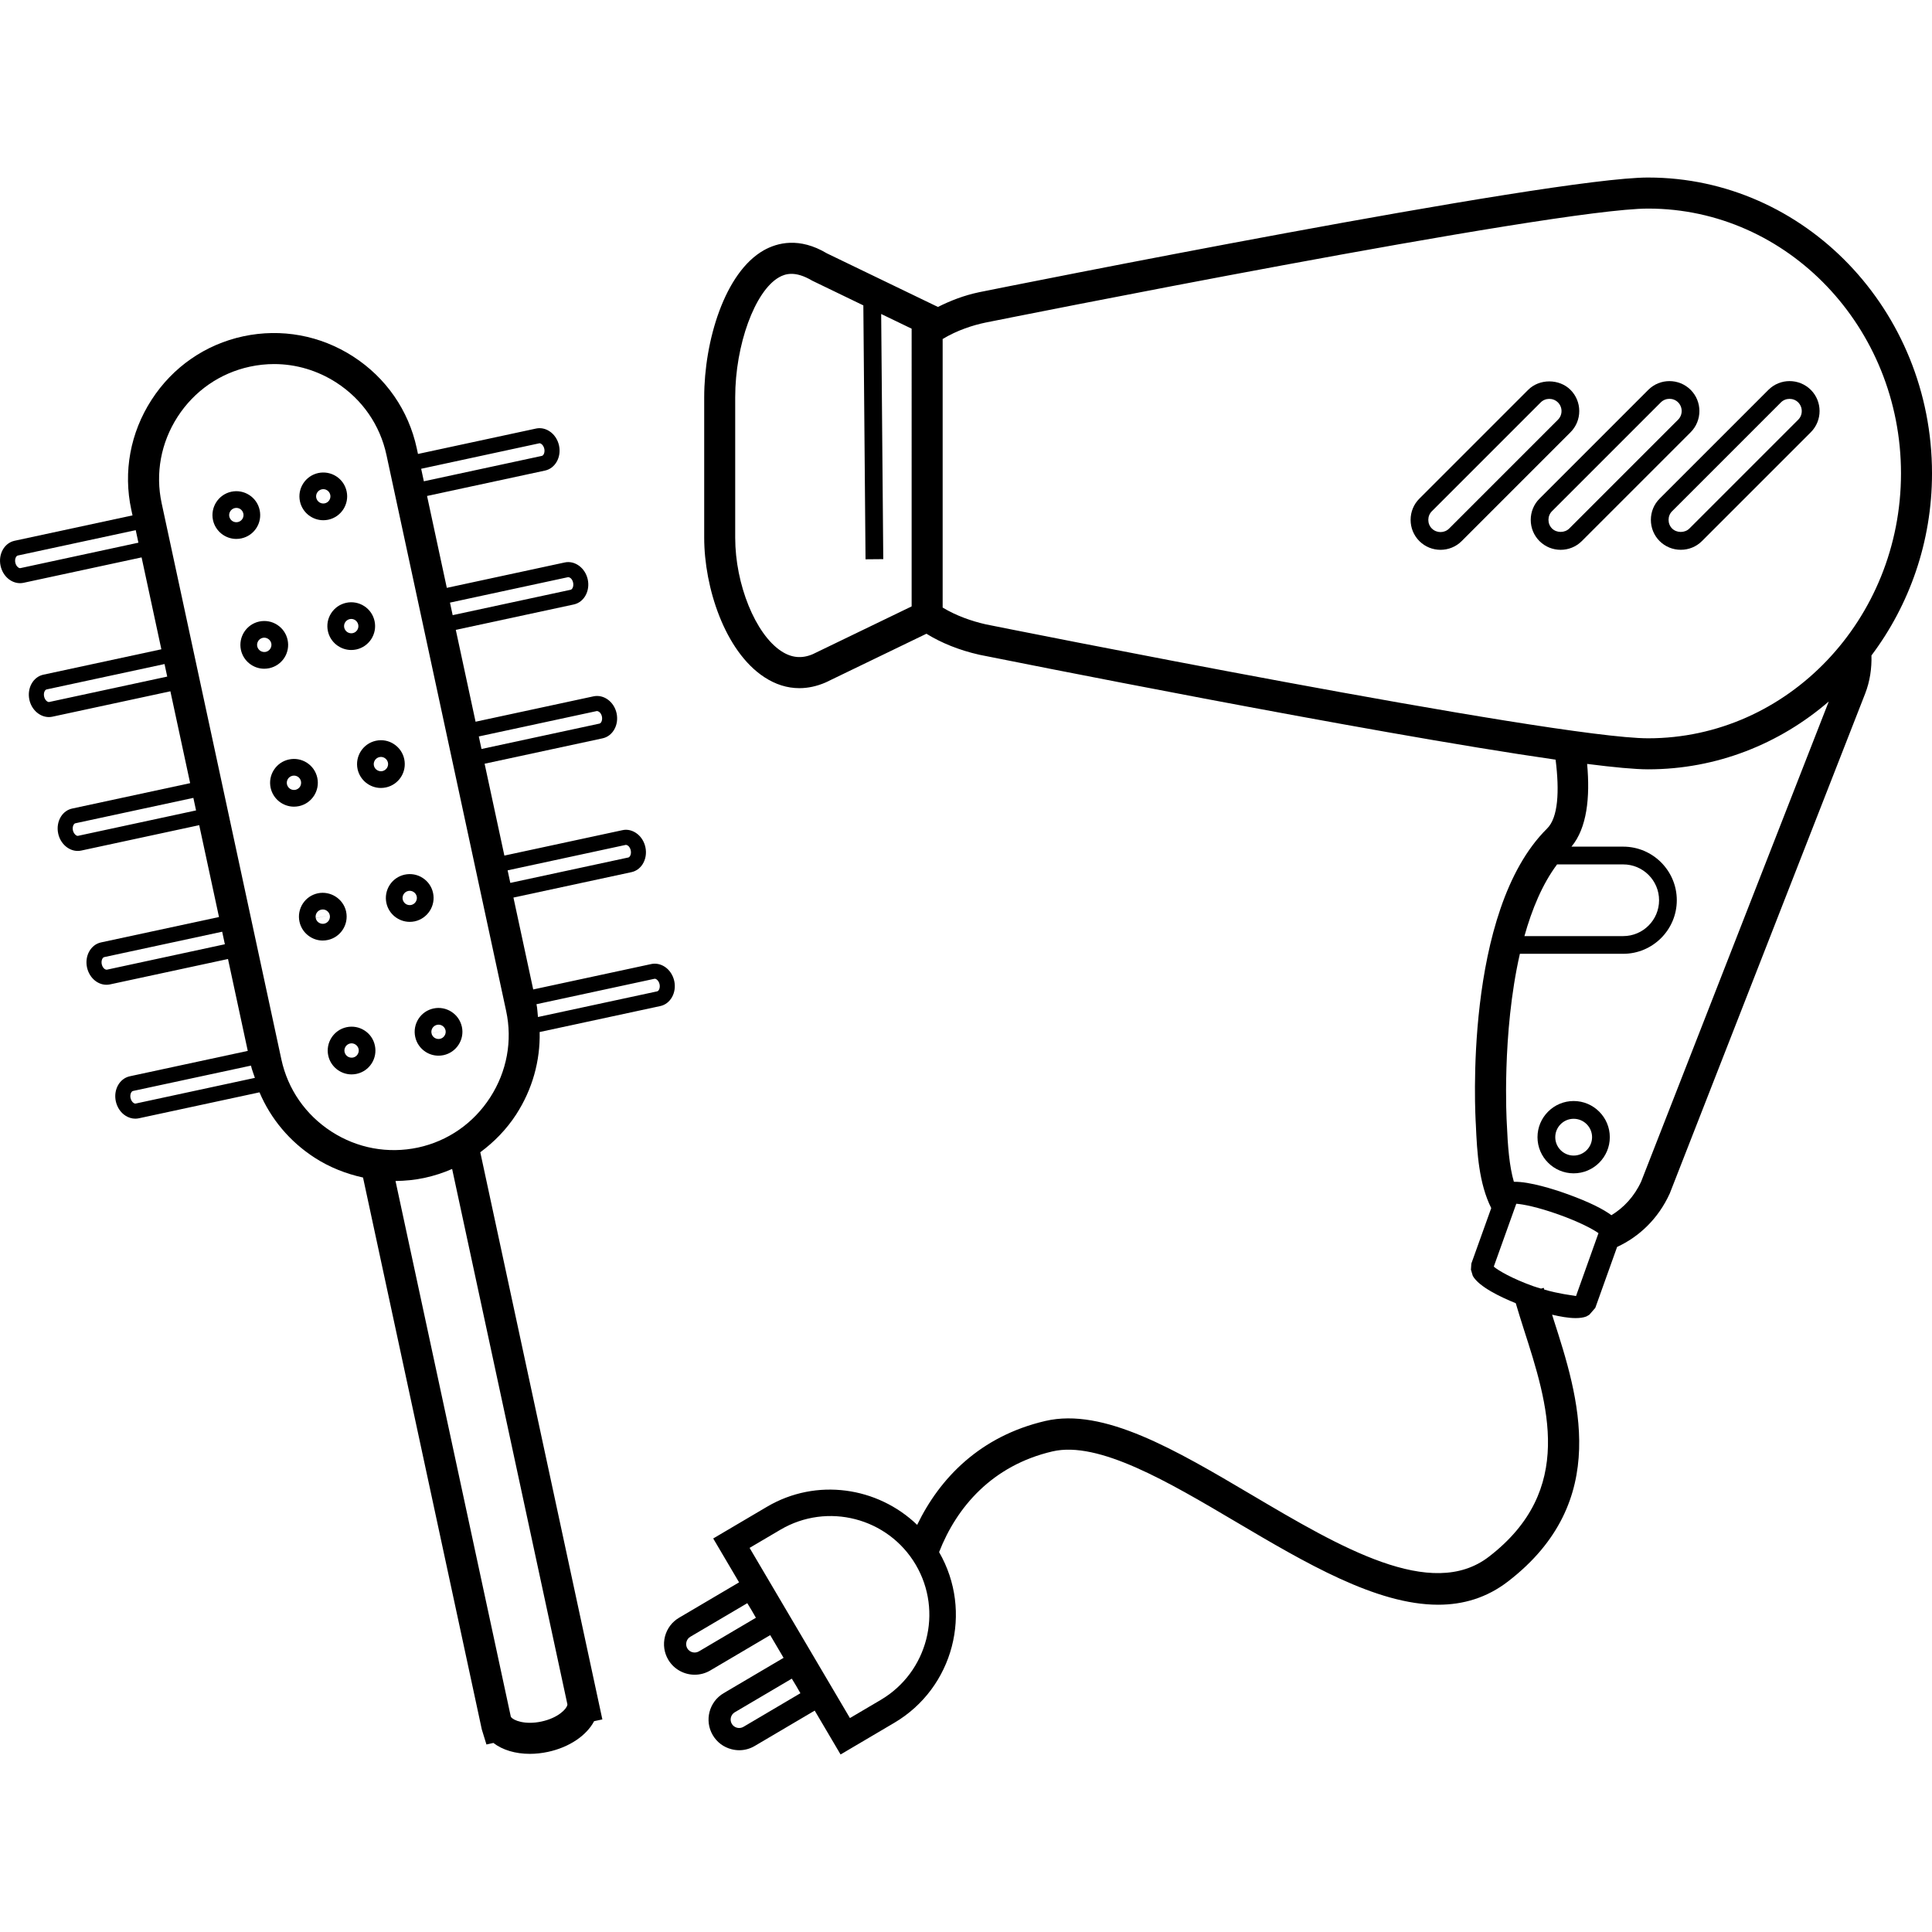
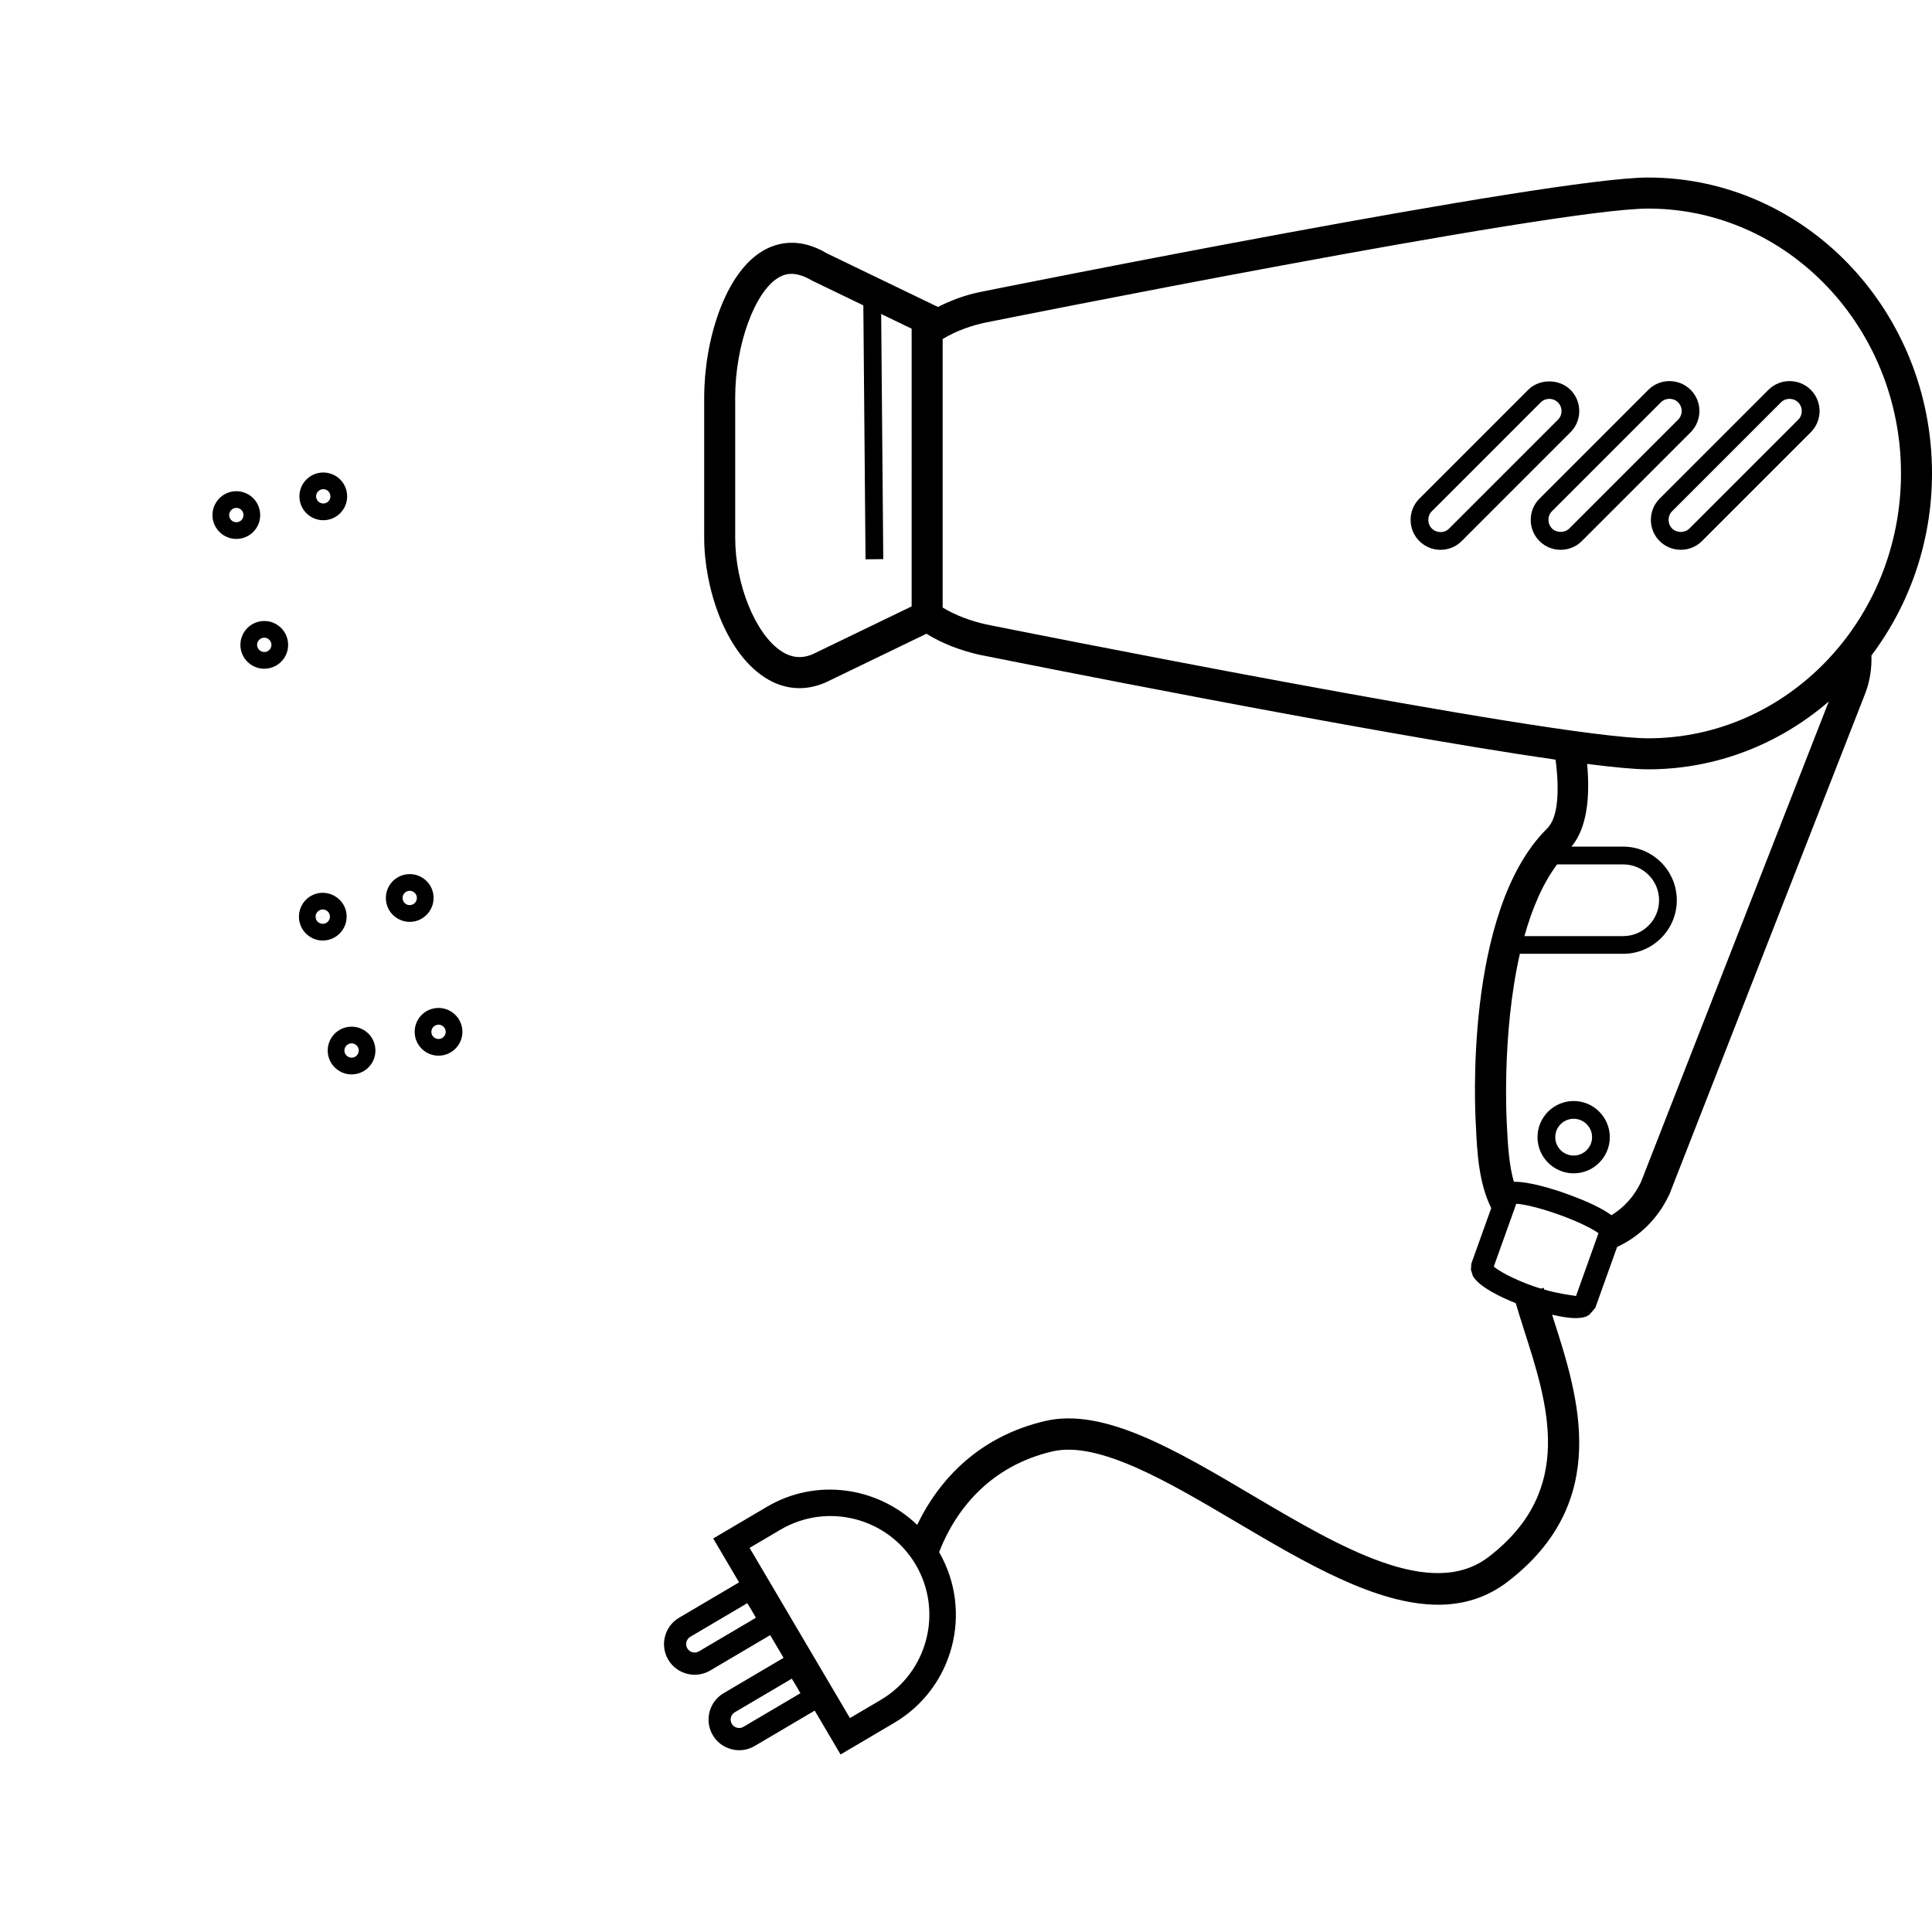
<svg xmlns="http://www.w3.org/2000/svg" viewBox="0 0 247.079 247.079">
  <path d="m210.782 22.703c-12.48 0-82.556 14.06-85.548 14.664-1.984.416-3.696 1.096-5.284 1.888l-14.196-6.852c-3.524-2.104-6.336-1.372-8.08-.392-5 2.836-7.616 11.604-7.616 18.804v17.956c0 6.348 2.636 14.508 7.676 17.82 1.428.94 2.94 1.416 4.492 1.416 1.112 0 2.244-.244 3.376-.736l12.876-6.224c1.904 1.172 4.148 2.092 6.776 2.688 2.432.488 49.692 9.972 73.688 13.416.508 4.052.328 7.412-1.088 8.808-10.724 10.596-9.18 36.792-9.112 37.856.152 3.648.4 7.54 1.968 10.684l-2.544 7.096-.052.784.24.796c.8 1.412 3.64 2.74 5.492 3.488.32 1.072.652 2.152 1.024 3.312 3.104 9.64 6.628 20.564-4.448 29.1-7.364 5.684-19.04-1.22-30.332-7.892-9.748-5.76-18.948-11.2-26.408-9.46-8.316 1.94-13.488 7.28-16.388 13.288-5.056-4.86-12.888-6.044-19.212-2.312l-6.872 4.052 3.308 5.612-7.672 4.524c-.9.528-1.54 1.38-1.804 2.396-.26 1.016-.112 2.068.416 2.968.732 1.236 2.04 1.924 3.384 1.924.672 0 1.36-.172 1.984-.54l7.672-4.524 1.712 2.904-7.672 4.524c-1.86 1.1-2.48 3.504-1.384 5.364.528.9 1.38 1.54 2.396 1.8.328.084.66.128.988.128.692 0 1.372-.184 1.98-.544l7.672-4.524 3.308 5.612 6.872-4.052c7.572-4.464 10.116-14.228 5.728-21.828 2.244-5.752 6.78-11.08 14.5-12.88 5.9-1.372 14.824 3.904 23.46 9.008 8.864 5.236 17.94 10.6 25.864 10.6 3.196 0 6.212-.876 8.944-2.984 13.304-10.256 8.976-23.688 5.816-33.5-.068-.212-.12-.396-.188-.608 1.02.24 2.088.436 3 .436.528 0 1.004-.06 1.38-.208l.372-.212.772-.888 2.788-7.792c2.824-1.304 5.26-3.608 6.728-6.824l24.984-63.912c.632-1.616.86-3.276.816-4.908 4.832-6.428 7.744-14.504 7.744-23.284.001-20.86-16.283-37.836-36.296-37.836zm-94.195 54.848-12.64 6.108c-1.4.6-2.72.48-4.036-.388-3.3-2.168-5.888-8.54-5.888-14.5v-17.956c0-6.712 2.516-13.596 5.604-15.352.388-.22.9-.44 1.592-.44.688 0 1.552.22 2.652.872l6.54 3.16.28 32.472 2.268-.02-.268-31.352 3.896 1.88zm-27.205 133.64c-.512.296-1.18.132-1.484-.384-.144-.248-.184-.54-.112-.82s.248-.516.496-.664l7.288-4.296c.352.56.776 1.284 1.1 1.864zm5.692 9.652c-.248.144-.54.184-.82.112s-.516-.248-.664-.496c-.304-.512-.132-1.18.384-1.484l7.288-4.296c.352.564.78 1.284 1.1 1.864zm17.565-3.448-3.944 2.324-12.832-21.764 3.944-2.324c6-3.536 13.756-1.536 17.3 4.468 3.535 5.996 1.532 13.756-4.468 17.296zm86.492-106.848h8.46c2.528 0 4.584 2.056 4.584 4.584s-2.056 4.584-4.584 4.584h-12.636c.963-3.44 2.296-6.656 4.176-9.168zm2.423 55.2c-.684-.124-2.12-.268-4.06-.824-.02-.072-.048-.152-.068-.224l-.344.096c-.336-.104-.648-.184-1.008-.312-2.7-.968-4.428-1.984-5.04-2.496l2.88-8.044c.84.06 2.696.408 5.432 1.384 2.736.98 4.392 1.888 5.08 2.376zm8.332-14.644c-.868 1.896-2.224 3.344-3.804 4.308-1.036-.768-2.8-1.688-5.78-2.752-1.484-.532-4.664-1.564-6.696-1.524-.576-1.976-.78-4.456-.908-7.532-.012-.168-.66-11.38 1.676-21.624h13.216c3.78 0 6.852-3.076 6.852-6.852s-3.076-6.852-6.852-6.852h-6.62c1.992-2.384 2.396-6.304 2.004-10.58 3.424.436 6.136.692 7.804.692 8.768 0 16.82-3.26 23.1-8.676zm.896-56.684c-12.088 0-84.024-14.432-84.704-14.572-1.84-.416-3.792-1.104-5.524-2.148v-34.344c1.852-1.12 3.876-1.768 5.476-2.1.728-.148 72.664-14.58 84.752-14.58 17.828 0 32.332 15.196 32.332 33.872-.004 18.68-14.508 33.872-32.332 33.872z" />
  <path d="m201.967 52.571c0-1.028-.4-1.988-1.12-2.712-1.448-1.444-3.98-1.444-5.416 0l-13.916 13.916c-.72.72-1.116 1.684-1.116 2.708s.396 1.988 1.116 2.712c.748.748 1.728 1.12 2.708 1.12.984 0 1.964-.372 2.712-1.12l13.912-13.916c.724-.724 1.12-1.684 1.12-2.708zm-2.724 1.104-13.916 13.916c-.604.608-1.596.608-2.212 0-.292-.292-.452-.684-.452-1.104s.16-.812.452-1.104l13.916-13.916c.608-.608 1.6-.608 2.212 0 .292.292.456.684.456 1.104 0 .416-.161.808-.456 1.104z" />
  <path d="m216.214 49.859c-1.5-1.496-3.928-1.492-5.42 0l-13.916 13.916c-.72.72-1.116 1.684-1.116 2.708s.396 1.988 1.116 2.712c.748.748 1.728 1.12 2.712 1.12.98 0 1.96-.372 2.708-1.12l13.916-13.916c1.492-1.496 1.492-3.928 0-5.42zm-1.604 3.812-13.916 13.916c-.588.584-1.624.584-2.212 0-.292-.296-.452-.688-.452-1.108s.16-.812.452-1.104l13.916-13.916c.308-.304.708-.456 1.108-.456.404 0 .804.152 1.108.456.292.296.452.688.452 1.108-.003.42-.164.812-.456 1.104z" />
  <path d="m226.158 49.859-13.916 13.916c-.72.72-1.116 1.684-1.116 2.708s.396 1.988 1.116 2.712c.724.72 1.684 1.116 2.712 1.116s1.988-.396 2.712-1.12l13.916-13.916c1.492-1.492 1.492-3.924 0-5.416-1.5-1.492-3.932-1.496-5.424-0zm3.812 3.816-13.916 13.916c-.584.584-1.624.584-2.212 0-.292-.296-.452-.688-.452-1.108s.16-.812.452-1.104l13.916-13.916c.292-.292.684-.452 1.104-.452s.812.16 1.108.452c.292.296.452.688.452 1.108.004.416-.156.808-.452 1.104z" />
  <path d="m201.251 140.807c-2.548 0-4.624 2.076-4.624 4.624s2.076 4.624 4.624 4.624 4.624-2.076 4.624-4.624c-.001-2.548-2.077-4.624-4.624-4.624zm0 6.976c-1.3 0-2.352-1.056-2.352-2.352s1.056-2.352 2.352-2.352 2.356 1.056 2.356 2.352c-.001 1.296-1.061 2.352-2.356 2.352z" />
  <path d="m32.79 67.527c.44-.684.588-1.5.416-2.3-.172-.796-.644-1.48-1.328-1.92s-1.5-.592-2.3-.42c-1.64.356-2.692 1.98-2.34 3.628.312 1.428 1.58 2.408 2.984 2.408.212 0 .424-.024.64-.068.8-.172 1.484-.64 1.928-1.328zm-2.375-.76c-.24.048-.488.004-.688-.124-.2-.132-.348-.34-.4-.576s-.004-.488.128-.692.34-.348.576-.4c.516-.108.98.208 1.092.708.104.492-.213.98-.708 1.084z" />
  <path d="m41.35 66.531c.212 0 .424-.024.64-.068 1.644-.356 2.692-1.98 2.34-3.624-.172-.8-.644-1.484-1.328-1.924-.688-.444-1.512-.584-2.296-.42-.8.172-1.48.644-1.924 1.328s-.592 1.5-.42 2.3c.308 1.428 1.576 2.408 2.988 2.408zm-.196-3.952c.5-.104.976.212 1.084.708.104.496-.212.98-.7 1.084-.24.052-.492.004-.692-.128-.2-.128-.344-.34-.4-.576-.104-.488.208-.976.708-1.088z" />
  <path d="m36.363 84.127c.44-.684.588-1.5.416-2.3-.172-.796-.644-1.48-1.328-1.92-.684-.444-1.5-.588-2.3-.42-1.64.356-2.692 1.98-2.34 3.628.312 1.428 1.58 2.408 2.98 2.408.212 0 .428-.024.644-.068.799-.172 1.483-.644 1.928-1.328zm-2.377-.76c-.24.044-.488 0-.688-.128-.2-.132-.348-.34-.4-.576s-.004-.488.128-.692.34-.348.576-.4c.472-.104.98.204 1.092.708.104.492-.211.98-.708 1.088z" />
-   <path d="m42.355 78.419c-.444.684-.592 1.5-.42 2.3.308 1.428 1.58 2.408 2.988 2.408.212 0 .424-.024.64-.068 1.644-.356 2.692-1.98 2.34-3.624-.172-.8-.644-1.484-1.328-1.924-.688-.444-1.508-.588-2.296-.42-.801.172-1.481.644-1.924 1.328zm2.375.756c.5-.108.976.216 1.084.712.104.496-.212.98-.7 1.084-.236.048-.488.004-.692-.128-.2-.128-.344-.34-.4-.576-.107-.496.208-.984.708-1.092z" />
-   <path d="m40.579 99.471c-.172-.8-.644-1.484-1.328-1.924-.688-.444-1.504-.588-2.292-.42-.8.168-1.484.644-1.928 1.328-.44.684-.592 1.5-.42 2.3.312 1.428 1.58 2.408 2.988 2.408.212 0 .424-.024.64-.068 1.643-.356 2.692-1.98 2.34-3.624zm-2.789 1.536c-.24.048-.492.004-.692-.128-.2-.128-.344-.34-.4-.576-.108-.496.208-.984.708-1.092.5-.104.976.208 1.084.708.048.236.004.484-.124.688-.132.204-.344.348-.576.4z" />
-   <path d="m51.278 99.375c.44-.684.588-1.5.42-2.296-.172-.8-.644-1.48-1.328-1.924-.68-.444-1.492-.592-2.3-.42-1.644.356-2.692 1.984-2.34 3.628.312 1.428 1.58 2.408 2.98 2.408.212 0 .428-.024.644-.068.796-.172 1.48-.644 1.924-1.328zm-2.376-.76c-.48.1-.976-.208-1.084-.7-.052-.236-.004-.488.128-.692s.34-.348.576-.4c.484-.112.98.204 1.092.708.1.488-.212.972-.712 1.084z" />
  <path d="m44.266 116.591v-.008c-.36-1.648-2.008-2.68-3.624-2.34-.8.172-1.484.644-1.924 1.328-.44.688-.588 1.504-.42 2.292.168.8.644 1.484 1.328 1.928.5.324 1.068.492 1.648.492.216 0 .436-.024.652-.072 1.636-.352 2.688-1.976 2.34-3.62zm-2.796 1.536c-.488.1-.984-.208-1.088-.7l1.792-.392-1.792.38c-.104-.492.212-.976.7-1.084.064-.012.128-.02.192-.02.176 0 .352.048.5.148.204.132.352.344.4.576.052.236.004.488-.128.692s-.339.348-.576.4z" />
  <path d="m55.382 114.191c-.172-.796-.644-1.476-1.328-1.916-.684-.444-1.5-.588-2.296-.42-.8.172-1.484.644-1.924 1.328-.44.688-.588 1.504-.42 2.296.308 1.432 1.576 2.416 2.992 2.416.212 0 .424-.024.64-.068 1.645-.364 2.692-1.992 2.336-3.636zm-2.792 1.544c-.24.048-.488.004-.692-.128-.2-.132-.344-.34-.396-.576-.104-.492.208-.98.708-1.088.48-.104.976.212 1.084.7.052.236.004.488-.128.692-.131.204-.34.348-.576.4z" />
  <path d="m46.618 131.787c-.684-.444-1.504-.588-2.3-.42-1.644.356-2.692 1.984-2.34 3.628.312 1.428 1.58 2.408 2.98 2.408.212 0 .428-.024.644-.068.8-.172 1.484-.644 1.924-1.328s.588-1.5.416-2.3c-.168-.8-.639-1.48-1.324-1.92zm-1.464 3.46c-.244.044-.488 0-.688-.128-.2-.132-.348-.34-.4-.576s-.004-.488.128-.692.34-.348.576-.4c.476-.108.98.208 1.092.708.1.492-.212.98-.708 1.088z" />
  <path d="m59.066 131.311c-.356-1.648-1.996-2.692-3.624-2.34-.8.172-1.484.644-1.924 1.328-.44.688-.588 1.504-.42 2.292.168.8.644 1.484 1.328 1.928.5.324 1.068.488 1.652.488.216 0 .432-.02.652-.068 1.64-.356 2.692-1.98 2.34-3.62zm-2.216 1.144c-.132.204-.34.348-.576.4-.5.1-.984-.208-1.088-.7l1.792-.392-1.792.384c-.104-.492.212-.976.708-1.084.064-.012.124-.02.188-.02.176 0 .352.052.5.148.2.128.348.34.396.572.052.236.005.488-.128.692z" />
-   <path d="m66.027 142.503c2.056-3.188 3.072-6.828 2.988-10.52l15.432-3.32c1.3-.28 2.1-1.716 1.784-3.196-.168-.772-.616-1.448-1.24-1.844-.524-.336-1.132-.456-1.708-.332l-15.092 3.248-2.528-11.752 15.088-3.248c.58-.124 1.084-.48 1.42-1.004.4-.62.536-1.42.368-2.188-.148-.68-.508-1.284-1.024-1.692-.564-.448-1.264-.64-1.92-.484l-15.092 3.248-2.528-11.748 15.088-3.248c1.304-.28 2.108-1.712 1.792-3.196-.316-1.48-1.636-2.448-2.944-2.176l-15.092 3.248-2.529-11.748 15.092-3.248c1.304-.284 2.104-1.716 1.784-3.196s-1.648-2.456-2.944-2.176l-15.08 3.248-2.528-11.752 15.088-3.248c1.304-.28 2.108-1.712 1.792-3.196-.168-.772-.616-1.448-1.24-1.844-.52-.336-1.128-.46-1.708-.332l-15.092 3.248-.156-.724c-1.044-4.856-3.932-9.028-8.136-11.74-4.2-2.712-9.188-3.62-14.048-2.584-4.856 1.044-9.028 3.932-11.74 8.136s-3.632 9.188-2.584 14.048l.156.72-15.091 3.248c-1.304.284-2.104 1.716-1.784 3.196.148.68.508 1.28 1.024 1.692.436.348.952.532 1.472.532.152 0 .304-.016.452-.048l15.088-3.248 2.528 11.752-15.089 3.248c-1.304.28-2.108 1.712-1.792 3.196.28 1.308 1.348 2.224 2.496 2.224.152 0 .3-.016.452-.048l15.088-3.248 2.528 11.748-15.088 3.248c-.58.124-1.084.48-1.42 1.004-.4.62-.536 1.42-.368 2.192.28 1.308 1.348 2.224 2.496 2.224.152 0 .3-.016.452-.048l15.088-3.248 2.528 11.748-15.092 3.248c-1.304.284-2.104 1.716-1.788 3.192.148.68.508 1.284 1.024 1.692.436.348.952.532 1.472.532.152 0 .3-.016.448-.048l15.088-3.248 2.528 11.752-15.092 3.248c-1.304.284-2.104 1.716-1.784 3.196.168.772.616 1.448 1.24 1.844.388.248.82.38 1.252.38.152 0 .304-.016.456-.048l15.428-3.32c1.444 3.4 3.868 6.3 7.052 8.36 1.924 1.24 4.024 2.06 6.188 2.536l15.192 70.588.592 1.92.888-.2c1.168.904 2.824 1.396 4.664 1.396.748 0 1.528-.084 2.316-.252 2.736-.588 4.928-2.088 5.904-3.928l1.052-.224-15.612-72.532c1.785-1.324 3.36-2.932 4.605-4.856zm17.672-17.328c.096-.02.188.024.252.068.192.124.34.36.4.632.096.452-.084.86-.308.908l-15.244 3.28c-.068-.536-.068-1.072-.184-1.604l-.008-.032zm-81.085-52.52c-.12.032-.248-.056-.312-.108-.168-.132-.292-.348-.344-.592-.096-.452.088-.856.312-.908l15.088-3.248.344 1.604zm77.396 35.4c.128-.012.248.056.316.108.164.132.288.348.34.592.06.272.02.548-.104.74-.04.064-.112.148-.208.168l-15.092 3.248-.344-1.604zm-3.688-17.12c.216-.004.552.212.656.696.096.452-.084.86-.312.908l-15.088 3.248-.344-1.604zm-3.683-17.12c.24-.012.552.212.656.7.096.452-.088.856-.312.908l-15.092 3.248-.344-1.604zm-3.681-17.12c.092-.028.188.028.256.068.188.124.336.36.396.632.096.452-.084.856-.312.908l-15.092 3.248-.344-1.6zm-62.66 33.08c-.192.044-.552-.212-.656-.696-.104-.492.112-.864.312-.908l15.088-3.248.344 1.604zm3.688 17.116c-.188.064-.556-.244-.66-.696-.06-.272-.02-.548.104-.74.04-.064.112-.148.208-.168l15.092-3.248.344 1.604zm3.684 17.12c-.128.012-.248-.056-.316-.108-.164-.132-.288-.348-.34-.592-.096-.452.088-.856.312-.908l15.088-3.248.344 1.604zm3.68 17.12c-.096.016-.192-.028-.256-.068-.188-.124-.336-.36-.4-.632-.096-.452.088-.856.312-.908l15.092-3.244.008.032c.116.532.332 1.02.492 1.536zm55.216 76.844-.016.084c-.084.488-1.172 1.648-3.304 2.104-2.124.456-3.592-.152-3.876-.56l-.04-.048-14.748-68.52c1.232-.016 2.472-.132 3.7-.396s2.412-.652 3.54-1.144zm-19.116-71.216c-3.824.812-7.752.096-11.056-2.04-3.312-2.14-5.588-5.42-6.412-9.244l-15.308-71.116c-.824-3.82-.096-7.748 2.04-11.06 2.14-3.308 5.42-5.584 9.244-6.408 1.028-.22 2.064-.332 3.092-.332 2.796 0 5.544.808 7.964 2.368 3.312 2.14 5.584 5.42 6.408 9.244l15.308 71.116c.824 3.82.096 7.748-2.04 11.056-2.136 3.316-5.416 5.592-9.24 6.416z" />
</svg>